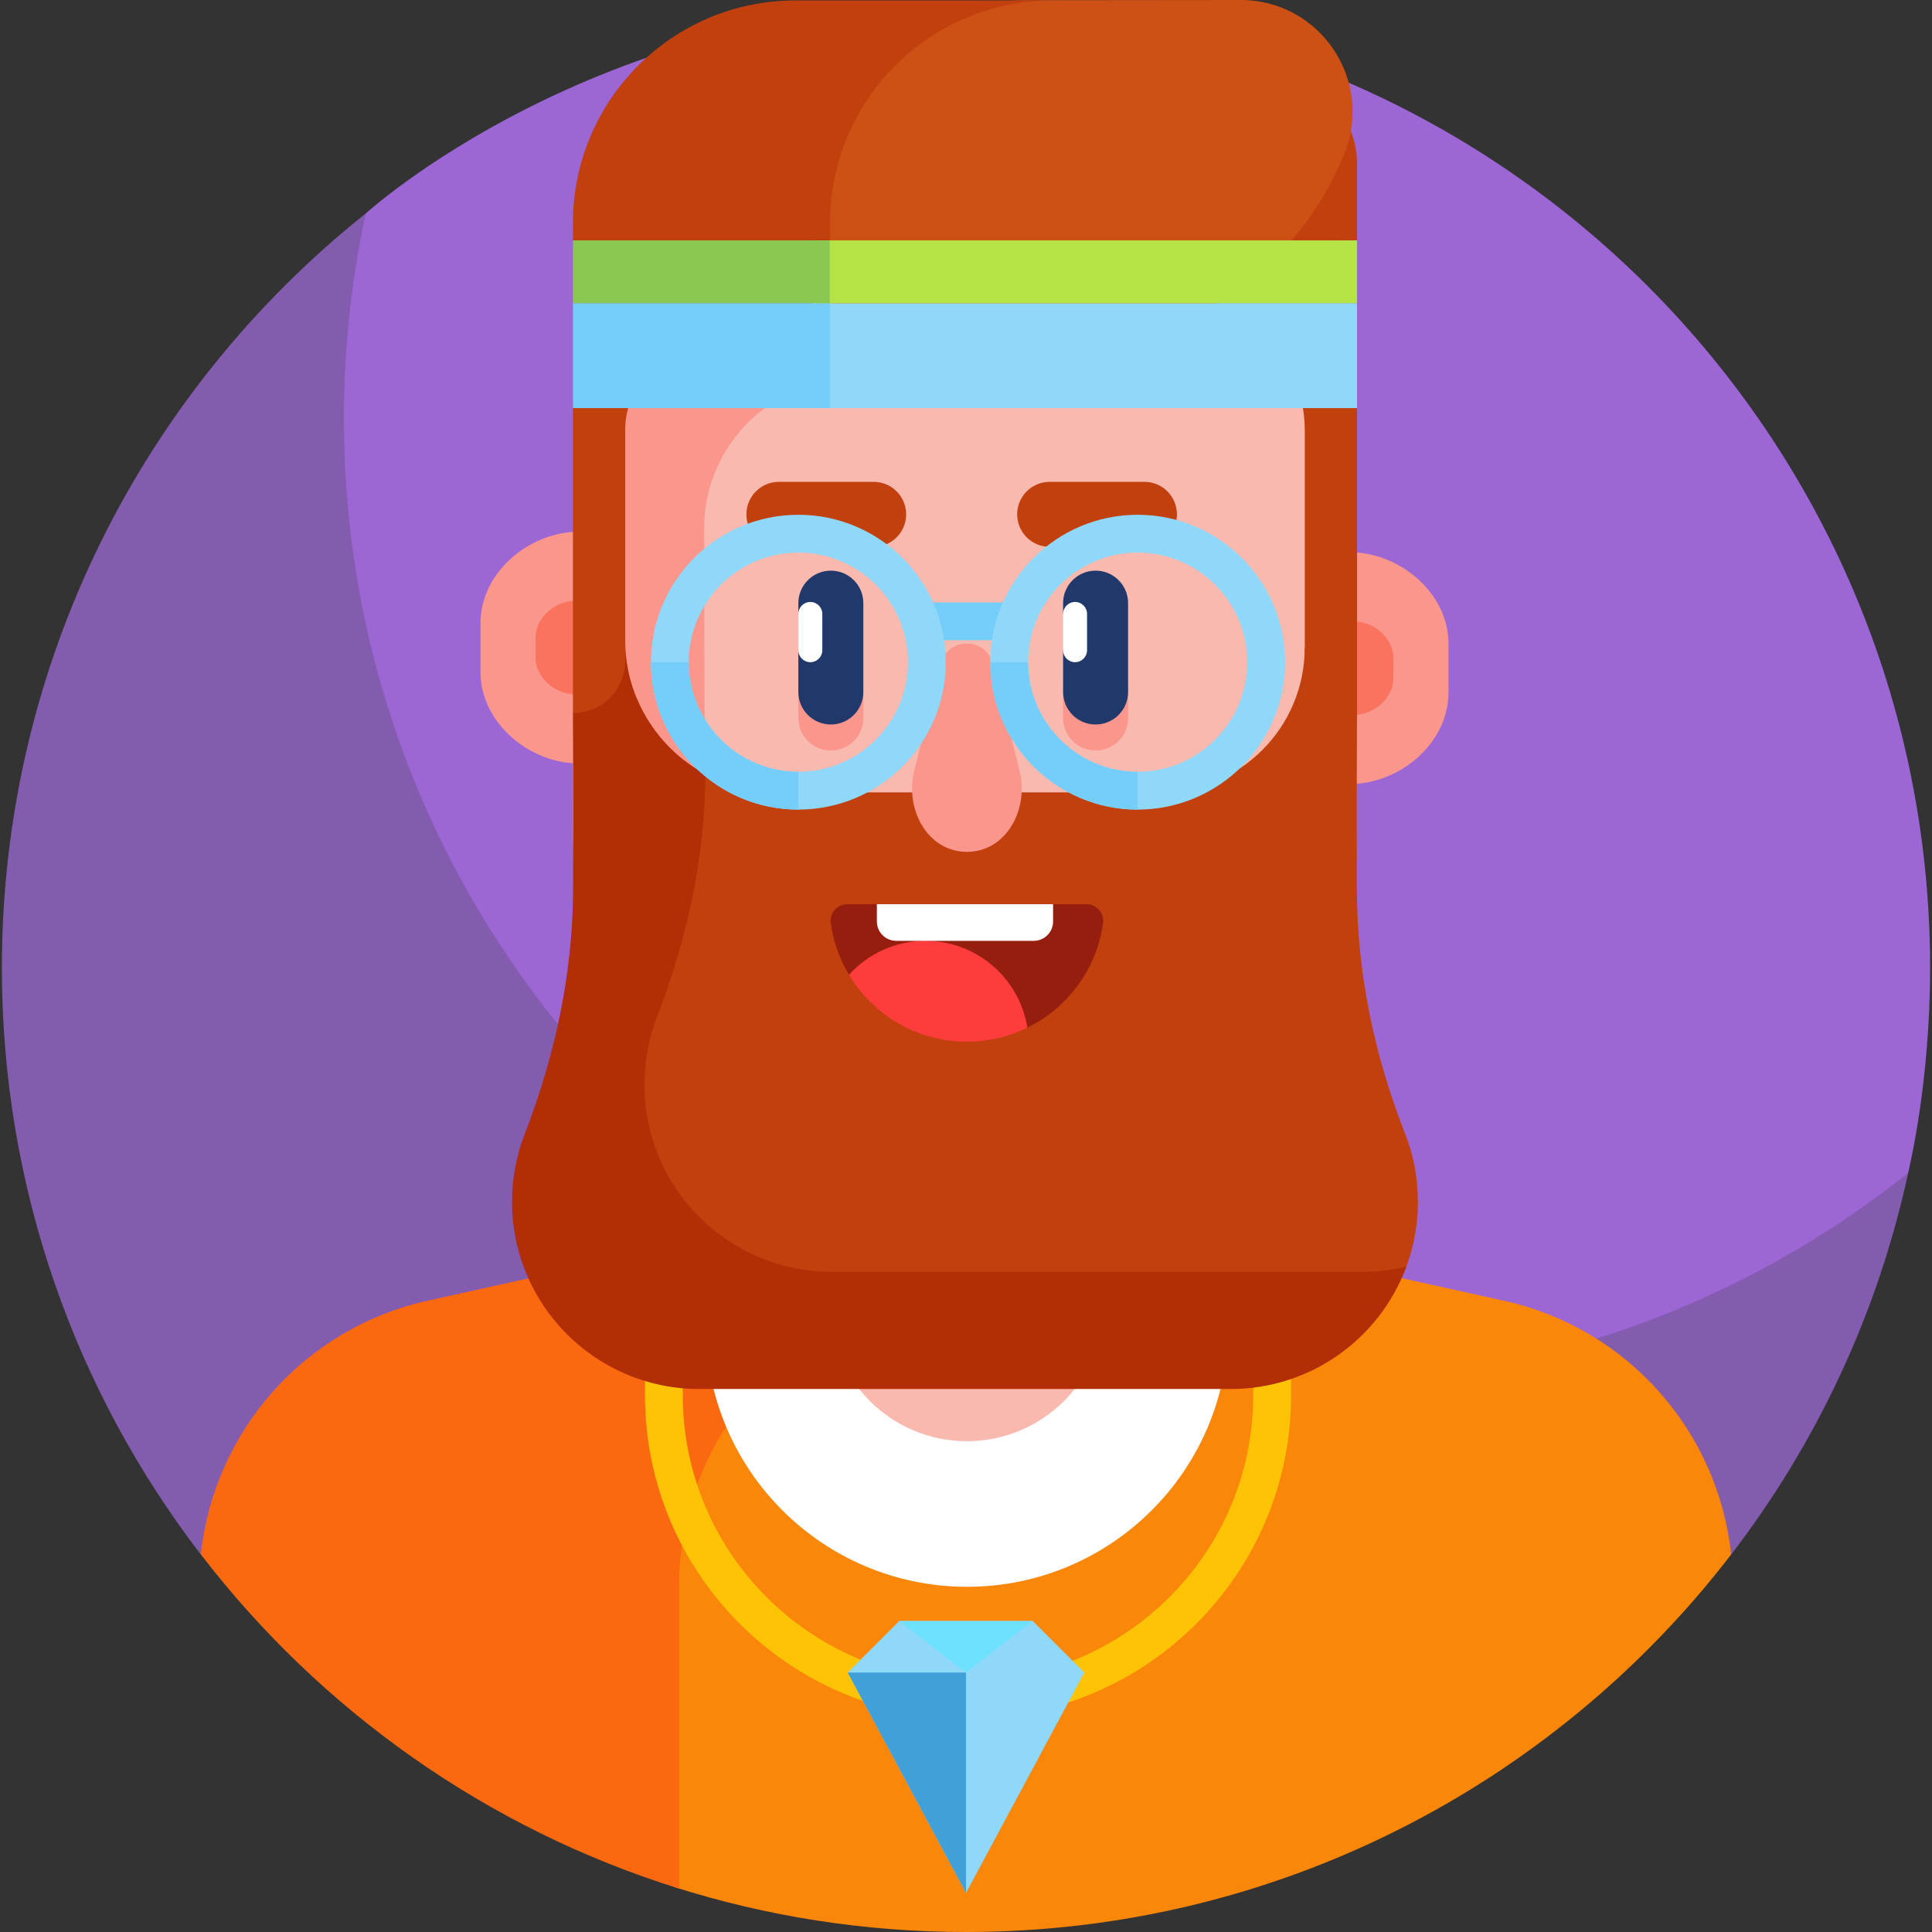
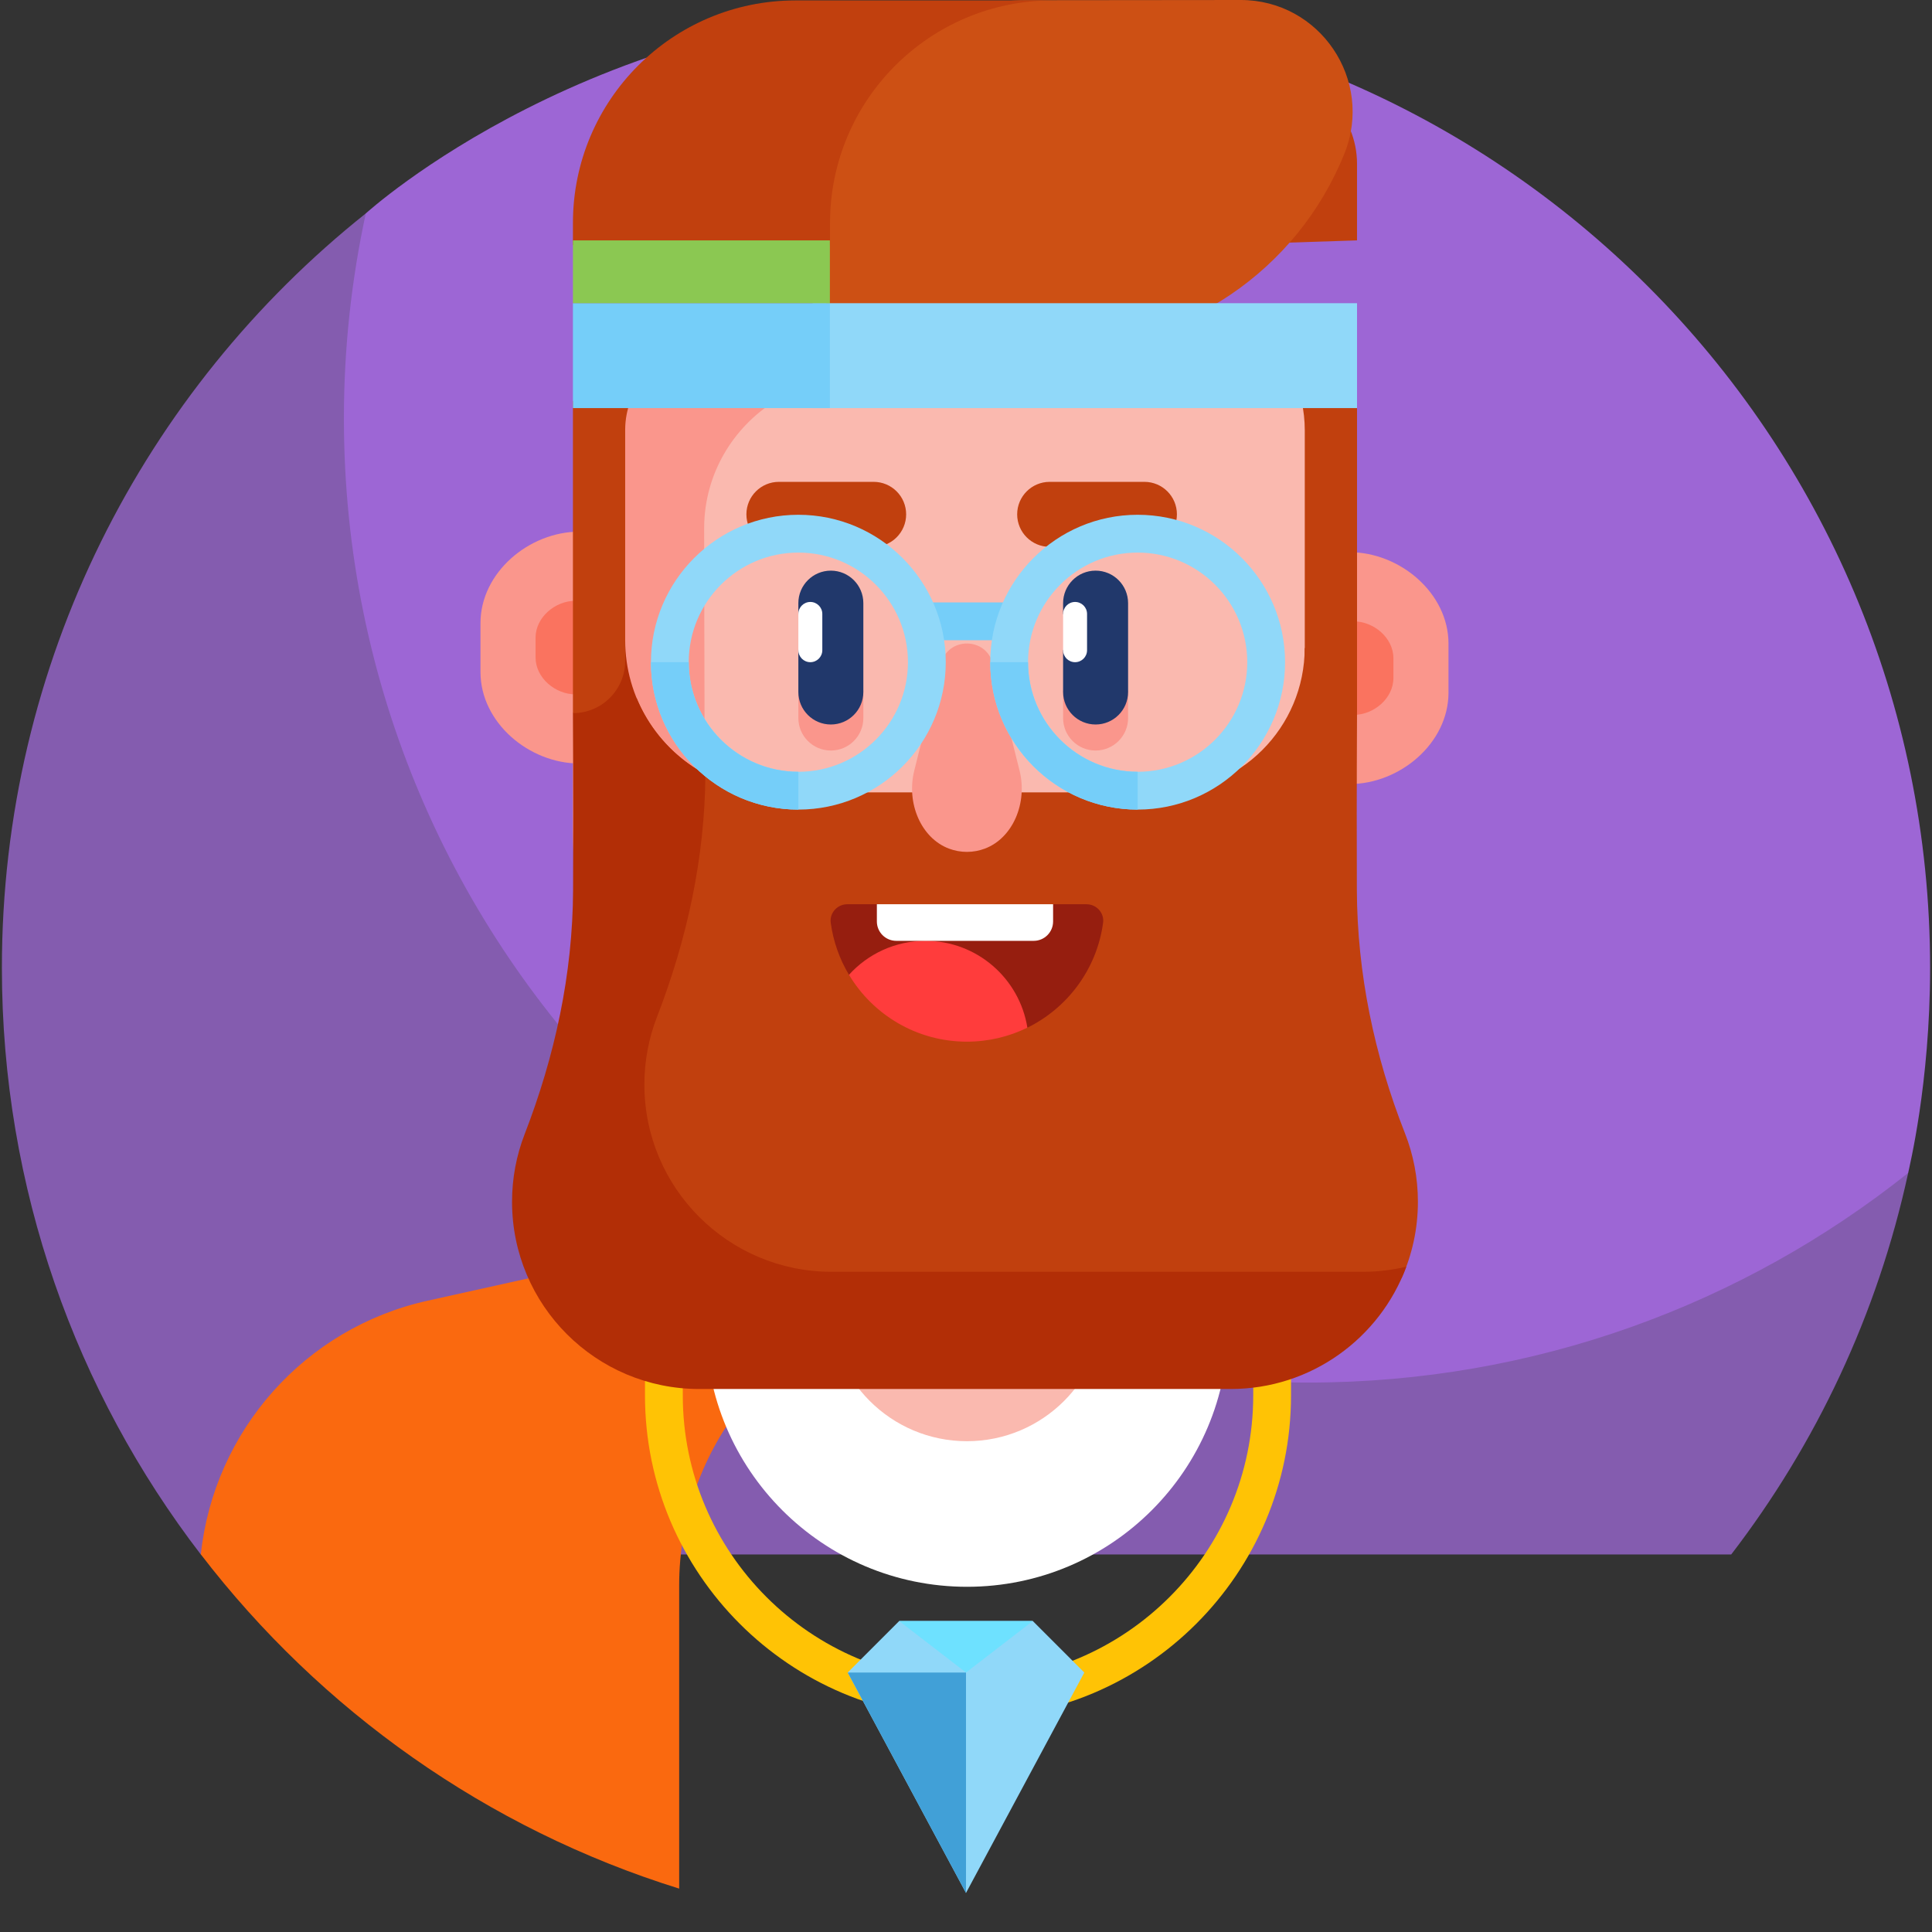
<svg xmlns="http://www.w3.org/2000/svg" id="Layer_1" height="512" viewBox="0 0 511 511" width="512">
  <rect x="0" y="0" width="511" height="511" fill="#333333" stroke="none" />
  <g>
    <g>
      <path d="m255.5 1c-98.131 0-158.58 55.352-158.747 55.445 0 0-2.513 3.137-2.983 5.222-3.818 16.948-7.385 39.663-7.385 56.238 0 140.833 118.763 254.972 259.596 254.972 54.231 0 114.568-25.992 154.949-57.243.903-.699 3.769-5.396 3.769-5.396.178-1.087 5.8-23.477 5.8-54.239.001-140.832-114.166-254.999-254.999-254.999z" fill="#9d66d5" />
      <path d="m345.959 365.679c-140.833 0-255-114.167-255-255 0-18.615 2.008-36.753 5.795-54.234-58.645 46.72-96.254 118.747-96.254 199.555 0 58.368 19.61 112.156 52.602 155.134l404.788.017c22.413-29.185 38.69-63.435 46.809-100.913-43.559 34.696-98.724 55.441-158.74 55.441z" fill="#845caf" />
    </g>
    <g>
-       <path d="m397.865 344.06-142.671-31.57-76.939 17.077v169.518c24.365 7.737 50.316 11.915 77.245 11.915 81.948 0 155.552-38.876 202.381-99.856-3.482-32.613-27.402-59.867-60.016-67.084z" fill="#fa870a" />
      <path d="m53.117 411.123c31.679 41.268 75.68 72.58 126.519 88.401v-80.188c0-36.162 25.121-67.47 60.424-75.305l78.717-17.471-63.581-14.07-142.109 31.54c-32.598 7.236-56.497 34.489-59.97 67.093z" fill="#fa690f" />
      <g>
        <path d="m255.773 419.695c38.161 0 69.097-30.936 69.097-69.097v-22.691l-69.676-15.418-68.518 15.208v22.901c0 38.161 30.936 69.097 69.097 69.097z" fill="#fff" />
      </g>
      <g>
        <g>
          <g>
            <path d="m255.741 381.188c-20.073 0-36.344-16.272-36.344-36.344v-81.406h72.689v81.406c-.001 20.072-16.273 36.344-36.345 36.344z" fill="#fab9af" />
          </g>
        </g>
      </g>
      <g>
        <path d="m256.03 454.513c-47.11 0-85.438-38.327-85.438-85.438v-64.965h170.875v64.965c.001 47.111-38.327 85.438-85.437 85.438zm-75.437-140.403v54.965c0 41.596 33.841 75.438 75.438 75.438s75.438-33.841 75.438-75.438v-54.965z" fill="#ffc305" />
      </g>
      <g>
        <g>
          <g>
            <path d="m356.924 207.38-3.269-26.007 3.269-35.324c13.361 0 26.193 10.832 26.193 24.193v12.946c0 13.36-12.832 24.192-26.193 24.192z" fill="#fa968c" />
          </g>
        </g>
      </g>
      <g>
        <g>
          <g>
            <path d="m357.975 189.09-1.319-10.496 1.319-14.256c5.392 0 10.571 4.371 10.571 9.764v5.224c0 5.393-5.179 9.764-10.571 9.764z" fill="#fa735f" />
          </g>
        </g>
      </g>
      <g>
        <g>
          <g>
            <path d="m153.277 201.944 3.269-26.007-3.269-35.324c-13.361 0-26.193 10.832-26.193 24.193v12.946c0 13.36 12.832 24.192 26.193 24.192z" fill="#fa968c" />
          </g>
        </g>
      </g>
      <g>
        <g>
          <g>
            <path d="m152.226 183.654 1.319-10.496-1.319-14.256c-5.392 0-10.571 4.371-10.571 9.764v5.224c.001 5.392 5.179 9.764 10.571 9.764z" fill="#fa735f" />
          </g>
        </g>
      </g>
      <g>
        <g>
          <g>
            <path d="m185.897 106.07v148.439c0 38.263 30.776 69.577 69.038 69.867.268.002.537.003.805.003 39.202 0 73.297-21.862 90.761-54.059v-164.25z" fill="#fab9af" />
          </g>
        </g>
      </g>
      <g>
        <path d="m219.396 263.438v81.406c40.413 7.849 64.954-5.603 72.689-25.837v-55.569z" fill="#fa735f" />
      </g>
      <g>
        <g>
          <g>
            <path d="m211.159 182.637v7.276c0 4.746 3.848 8.594 8.594 8.594s8.594-3.848 8.594-8.594v-7.276z" fill="#fa968c" />
          </g>
        </g>
      </g>
      <g>
        <g>
          <g>
            <path d="m281.182 182.637v7.276c0 4.746 3.848 8.594 8.594 8.594s8.594-3.848 8.594-8.594v-7.276z" fill="#fa968c" />
          </g>
        </g>
      </g>
      <g>
        <g>
          <g>
            <path d="m219.753 191.624c-4.746 0-8.594-3.848-8.594-8.594v-11.055l3.168-4.797-3.168-4.797v-2.855c0-4.746 3.848-8.594 8.594-8.594s8.594 3.848 8.594 8.594v23.504c-.001 4.746-3.849 8.594-8.594 8.594z" fill="#21386b" />
          </g>
        </g>
      </g>
      <g>
        <g>
          <g>
            <path d="m289.776 191.624c-4.746 0-8.594-3.848-8.594-8.594v-11.055l3.168-4.797-3.168-4.797v-2.855c0-4.746 3.848-8.594 8.594-8.594s8.594 3.848 8.594 8.594v23.504c0 4.746-3.848 8.594-8.594 8.594z" fill="#21386b" />
          </g>
        </g>
      </g>
      <g>
        <path d="m186.243 224.152c.258-5.863 0-62.674 0-84.254 0-.154.001-.307.002-.461.106-14.085 7.598-26.371 18.75-33.367h-44.725c-4.149 8.086-6.46 17.428-6.46 27.576l-2.274 54.974v31.554c0 59.556 49.9 107.227 109.797 104.054-43.38-12.598-75.09-52.632-75.09-100.076z" fill="#fa968c" />
      </g>
      <g>
        <path d="m370.718 338.06c2.761-6.17 4.309-13.001 4.309-20.198 0-6.399-1.215-12.513-3.427-18.125-8.096-20.545-12.643-42.307-12.719-64.39-.039-11.387-.058-26.415.043-46.727l-13.836-17.315c0 21.14-17.138 38.278-38.278 38.278h-101.175c-16.853 0-31.28-10.354-37.288-25.045v153.522z" fill="#c1400e" />
      </g>
      <g>
        <g>
          <path d="m360.51 336.38h-140.555c-27.349 0-49.519-22.17-49.519-49.519 0-6.303 1.179-12.329 3.328-17.872 7.96-20.534 12.674-42.179 12.808-64.198-12.629-6.799-21.215-20.138-21.215-35.486l-13.821 19.315c.113 20.43.085 35.469.039 46.855-.09 22.128-4.816 43.882-12.814 64.515-2.149 5.543-3.328 11.569-3.328 17.872 0 27.349 22.17 49.519 49.519 49.519h140.555c21.311 0 39.475-13.464 46.457-32.349-3.677.873-7.509 1.348-11.454 1.348z" fill="#b22e06" />
        </g>
      </g>
      <g>
        <g>
          <g>
            <g>
              <path d="m231.075 144.635h-25.062c-4.746 0-8.594-3.848-8.594-8.594 0-4.746 3.848-8.594 8.594-8.594h25.062c4.746 0 8.594 3.848 8.594 8.594 0 4.746-3.848 8.594-8.594 8.594z" fill="#c1400e" />
            </g>
          </g>
        </g>
      </g>
      <g>
        <g>
          <g>
            <g>
              <path d="m302.691 144.635h-25.062c-4.746 0-8.594-3.848-8.594-8.594 0-4.746 3.848-8.594 8.594-8.594h25.062c4.746 0 8.594 3.848 8.594 8.594 0 4.746-3.848 8.594-8.594 8.594z" fill="#c1400e" />
            </g>
          </g>
        </g>
      </g>
      <g>
        <path d="m287.385 239.168h-8.849l-23.305 4.838-23.305-4.838h-7.828c-2.626 0-4.724 2.292-4.374 4.895.67 4.979 2.349 9.638 4.823 13.766l47.189 13.984c10.657-5.231 18.378-15.528 20.023-27.75.35-2.603-1.748-4.895-4.374-4.895z" fill="#961e0f" />
      </g>
      <g>
        <g>
          <g>
            <path d="m241.816 203.824c-2.136 8.531 1.746 17.824 9.171 20.625 1.494.564 3.092.869 4.754.869 1.661 0 3.26-.305 4.754-.869 7.425-2.801 11.308-12.094 9.171-20.625l-7.082-28.282c-1.783-7.12-11.902-7.12-13.685 0z" fill="#fa968c" />
          </g>
        </g>
      </g>
      <g>
        <g fill="#c1400e">
          <path d="m358.924 63.583v-20.234c0-13.078-10.602-23.679-23.679-23.679h-10.739l-3.648 45.149z" />
          <path d="m344.255 106.07c.554 2.516.849 5.11.849 7.743v60.986c0 7.633 6.188 13.821 13.821 13.821v-52.153c0-.001 0-.002 0-.003v-28.527z" />
        </g>
      </g>
      <g>
        <path d="m214.327 175.144c-1.75 0-3.168-1.418-3.168-3.168v-9.594c0-1.75 1.418-3.168 3.168-3.168 1.75 0 3.168 1.418 3.168 3.168v9.594c0 1.749-1.419 3.168-3.168 3.168z" fill="#fff" />
      </g>
      <g>
        <path d="m284.35 175.144c-1.75 0-3.168-1.418-3.168-3.168v-9.594c0-1.75 1.418-3.168 3.168-3.168 1.75 0 3.168 1.418 3.168 3.168v9.594c0 1.749-1.418 3.168-3.168 3.168z" fill="#fff" />
      </g>
      <g>
        <path d="m224.55 257.826c6.351 10.593 17.941 17.686 31.19 17.686 5.74 0 11.166-1.335 15.992-3.704-2.075-13.015-13.347-22.963-26.946-22.963-8.026 0-15.242 3.465-20.236 8.981z" fill="#ff3c3c" />
      </g>
      <g>
        <path d="m273.409 248.845h-36.357c-2.831 0-5.127-2.295-5.127-5.127v-4.55h46.611v4.55c-.001 2.831-2.296 5.127-5.127 5.127z" fill="#fff" />
      </g>
      <g>
        <path d="m328.134 0-56.938.056c-29.085.028-52.648 23.615-52.648 52.7v39.159l60.892.085c33.51.047 63.672-20.312 76.162-51.407 7.81-19.441-6.517-40.613-27.468-40.593z" fill="#cd5014" />
      </g>
      <g>
        <g fill="#c1400e">
          <path d="m219.54 64.818v-5.846c0-32.485 26.318-58.827 58.803-58.857h-68.004c-32.485.03-58.803 26.373-58.803 58.857v5.846z" />
          <path d="m151.536 106.07v30.395.003 52.153c7.633 0 13.821-6.188 13.821-13.821v-61.026c0-.081 0-.162.001-.242.018-2.627.509-5.139 1.39-7.461h-15.212z" />
        </g>
      </g>
      <g>
        <path d="m237.83 428.749-13.624 13.625 31.294 58.296 31.294-58.296-13.624-13.625z" fill="#90d8f9" />
      </g>
      <g>
        <path d="m224.206 442.374h31.294v58.296z" fill="#41a0d7" />
      </g>
      <g>
        <path d="m237.83 428.749 17.67 13.625 17.67-13.625z" fill="#6ee1ff" />
      </g>
      <g>
        <path d="m243.383 159.338h25.294v10h-25.294z" fill="#75cef9" />
      </g>
      <g>
        <path d="m211.158 214.132c-21.499 0-38.989-17.49-38.989-38.989s17.49-38.989 38.989-38.989 38.989 17.49 38.989 38.989-17.49 38.989-38.989 38.989zm0-67.977c-15.984 0-28.989 13.004-28.989 28.989s13.004 28.989 28.989 28.989 28.989-13.004 28.989-28.989-13.004-28.989-28.989-28.989z" fill="#90d8f9" />
      </g>
      <g>
        <path d="m211.158 214.132c-21.499 0-38.989-17.49-38.989-38.989h10c0 15.984 13.004 28.989 28.989 28.989z" fill="#75cef9" />
      </g>
      <g>
        <path d="m300.902 214.132c-21.499 0-38.989-17.49-38.989-38.989s17.49-38.989 38.989-38.989 38.989 17.49 38.989 38.989-17.491 38.989-38.989 38.989zm0-67.977c-15.984 0-28.989 13.004-28.989 28.989s13.004 28.989 28.989 28.989 28.989-13.004 28.989-28.989-13.005-28.989-28.989-28.989z" fill="#90d8f9" />
      </g>
      <g>
        <path d="m300.902 214.132c-21.499 0-38.989-17.49-38.989-38.989h10c0 15.984 13.004 28.989 28.989 28.989z" fill="#75cef9" />
      </g>
      <g>
        <path d="m214.94 80.194h143.984v27.743h-143.984z" fill="#90d8f9" />
      </g>
      <g>
-         <path d="m214.94 63.583h143.984v16.612h-143.984z" fill="#b7e445" />
+         <path d="m214.94 63.583h143.984h-143.984z" fill="#b7e445" />
      </g>
      <g>
        <path d="m151.536 80.194h67.959v27.743h-67.959z" fill="#75cef9" />
      </g>
      <g>
        <path d="m151.536 63.583h67.959v16.612h-67.959z" fill="#8bc852" />
      </g>
    </g>
  </g>
</svg>